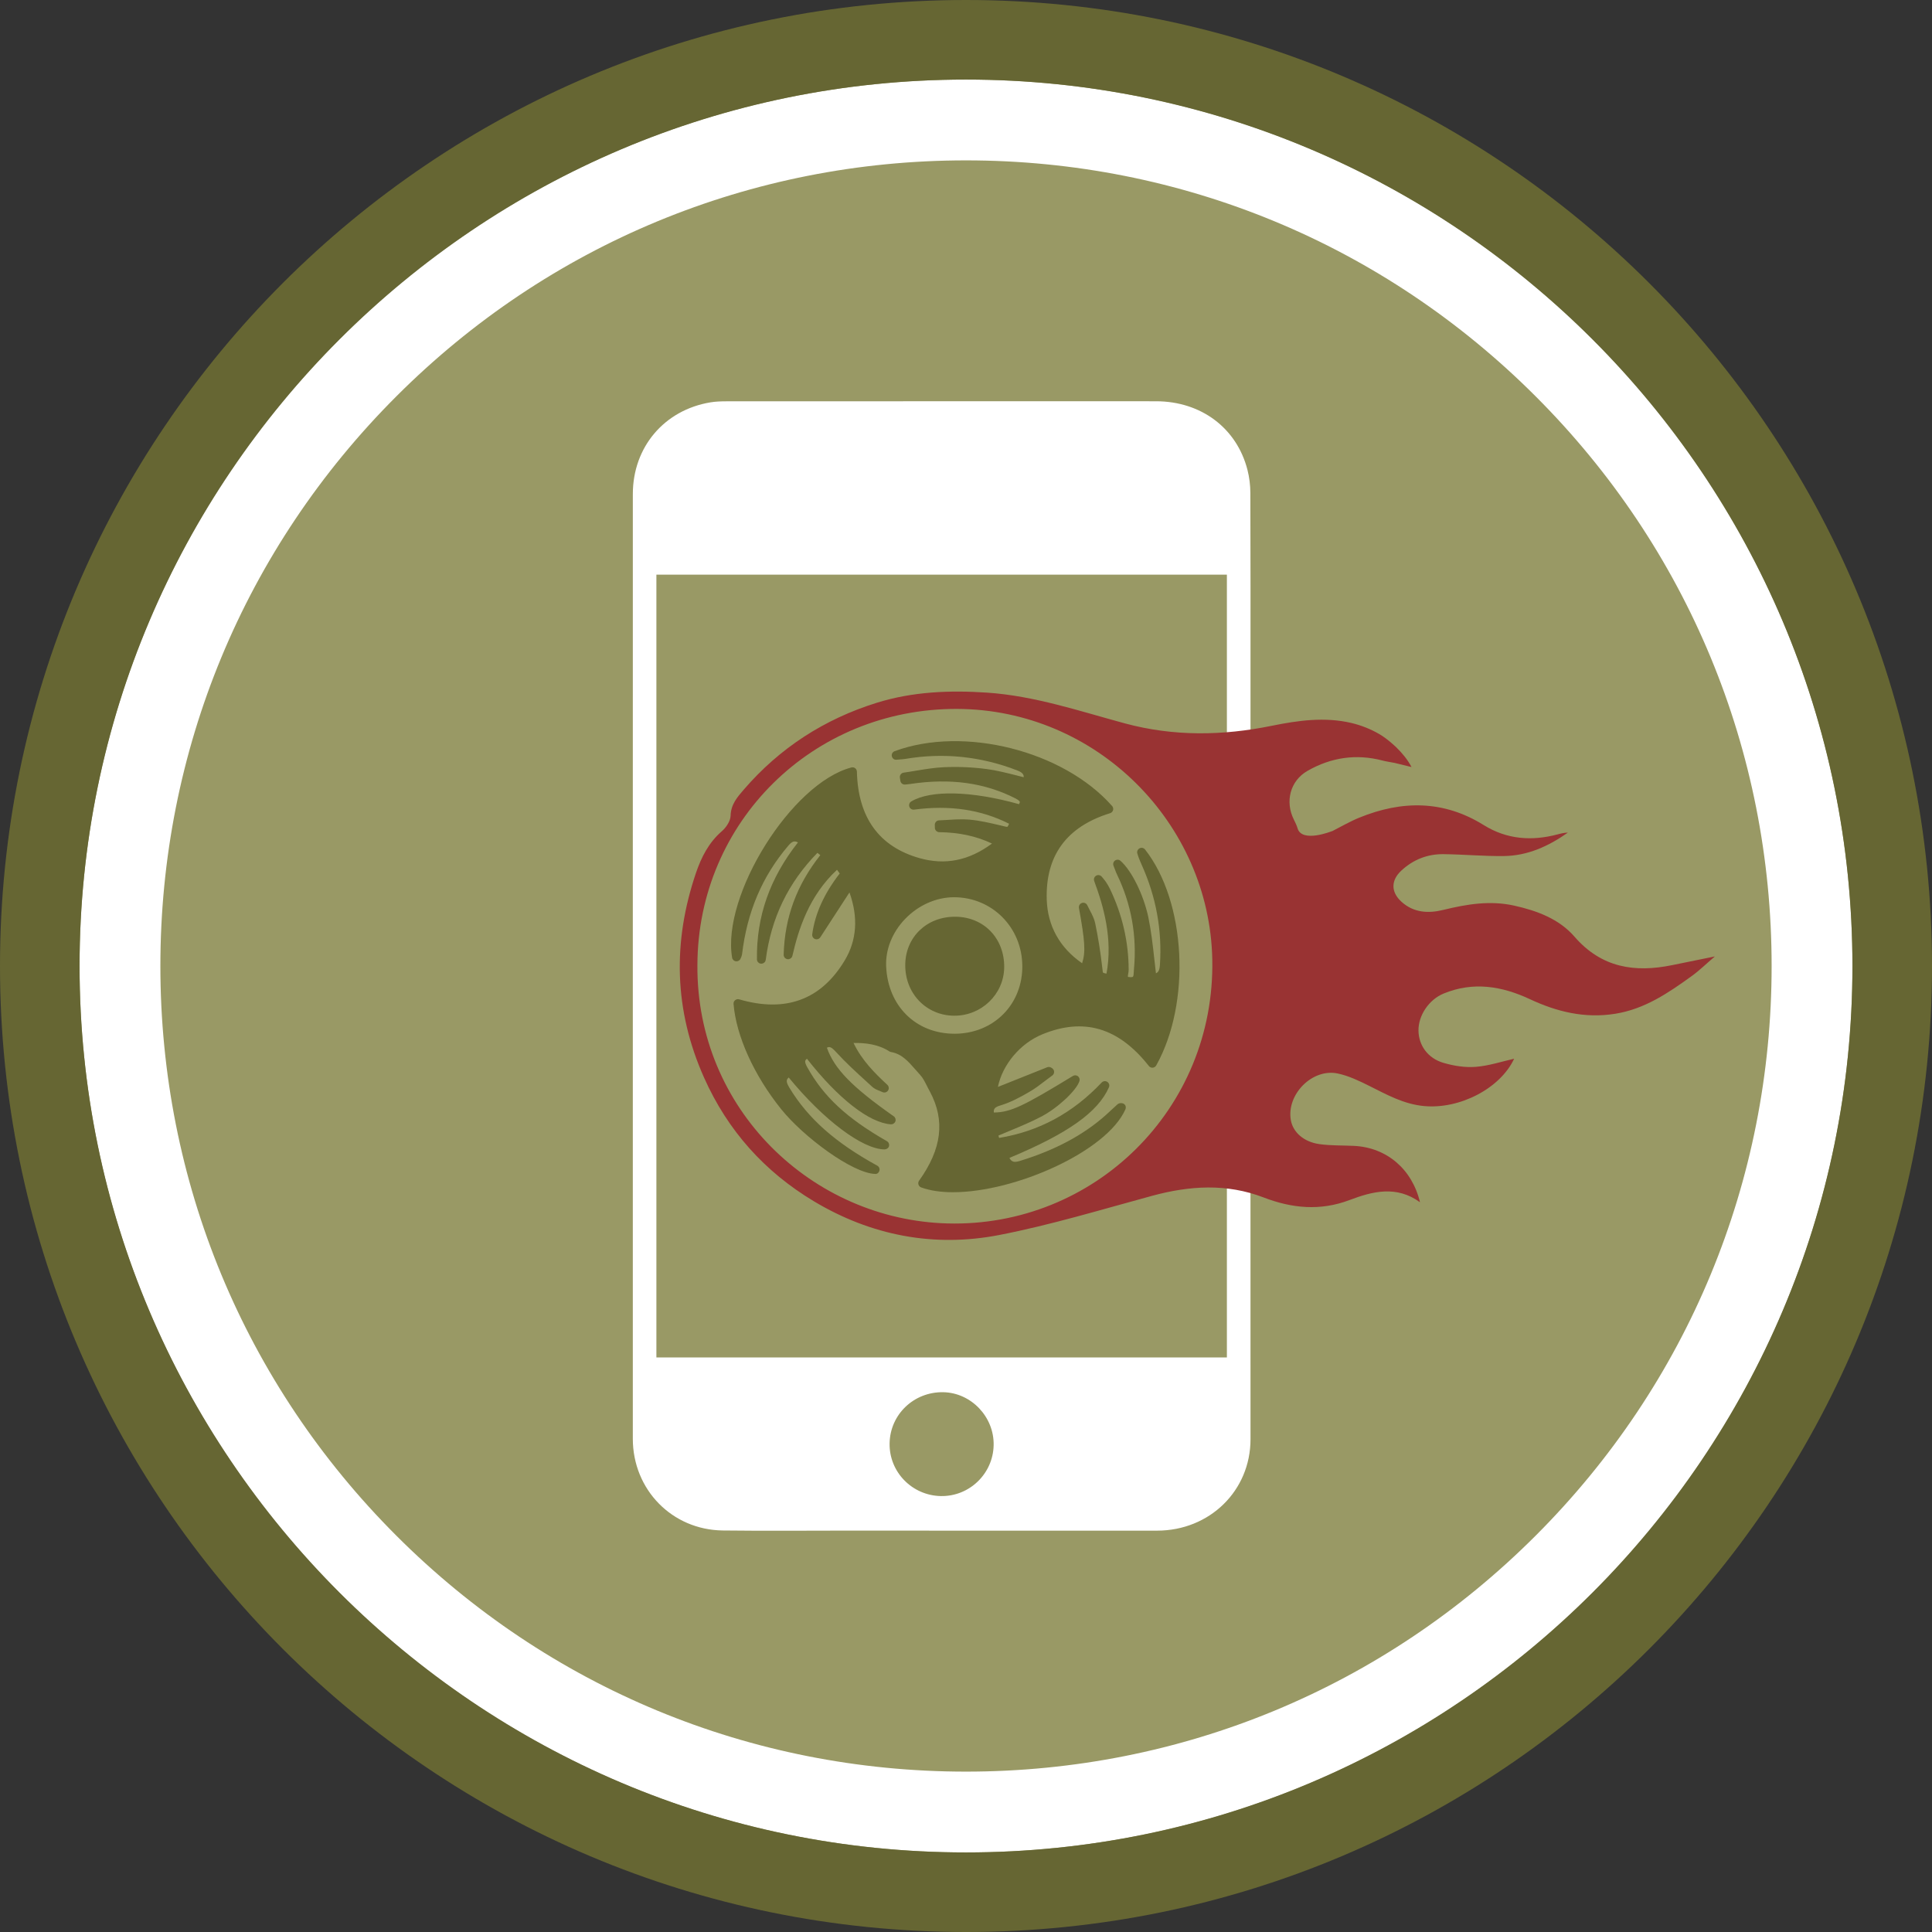
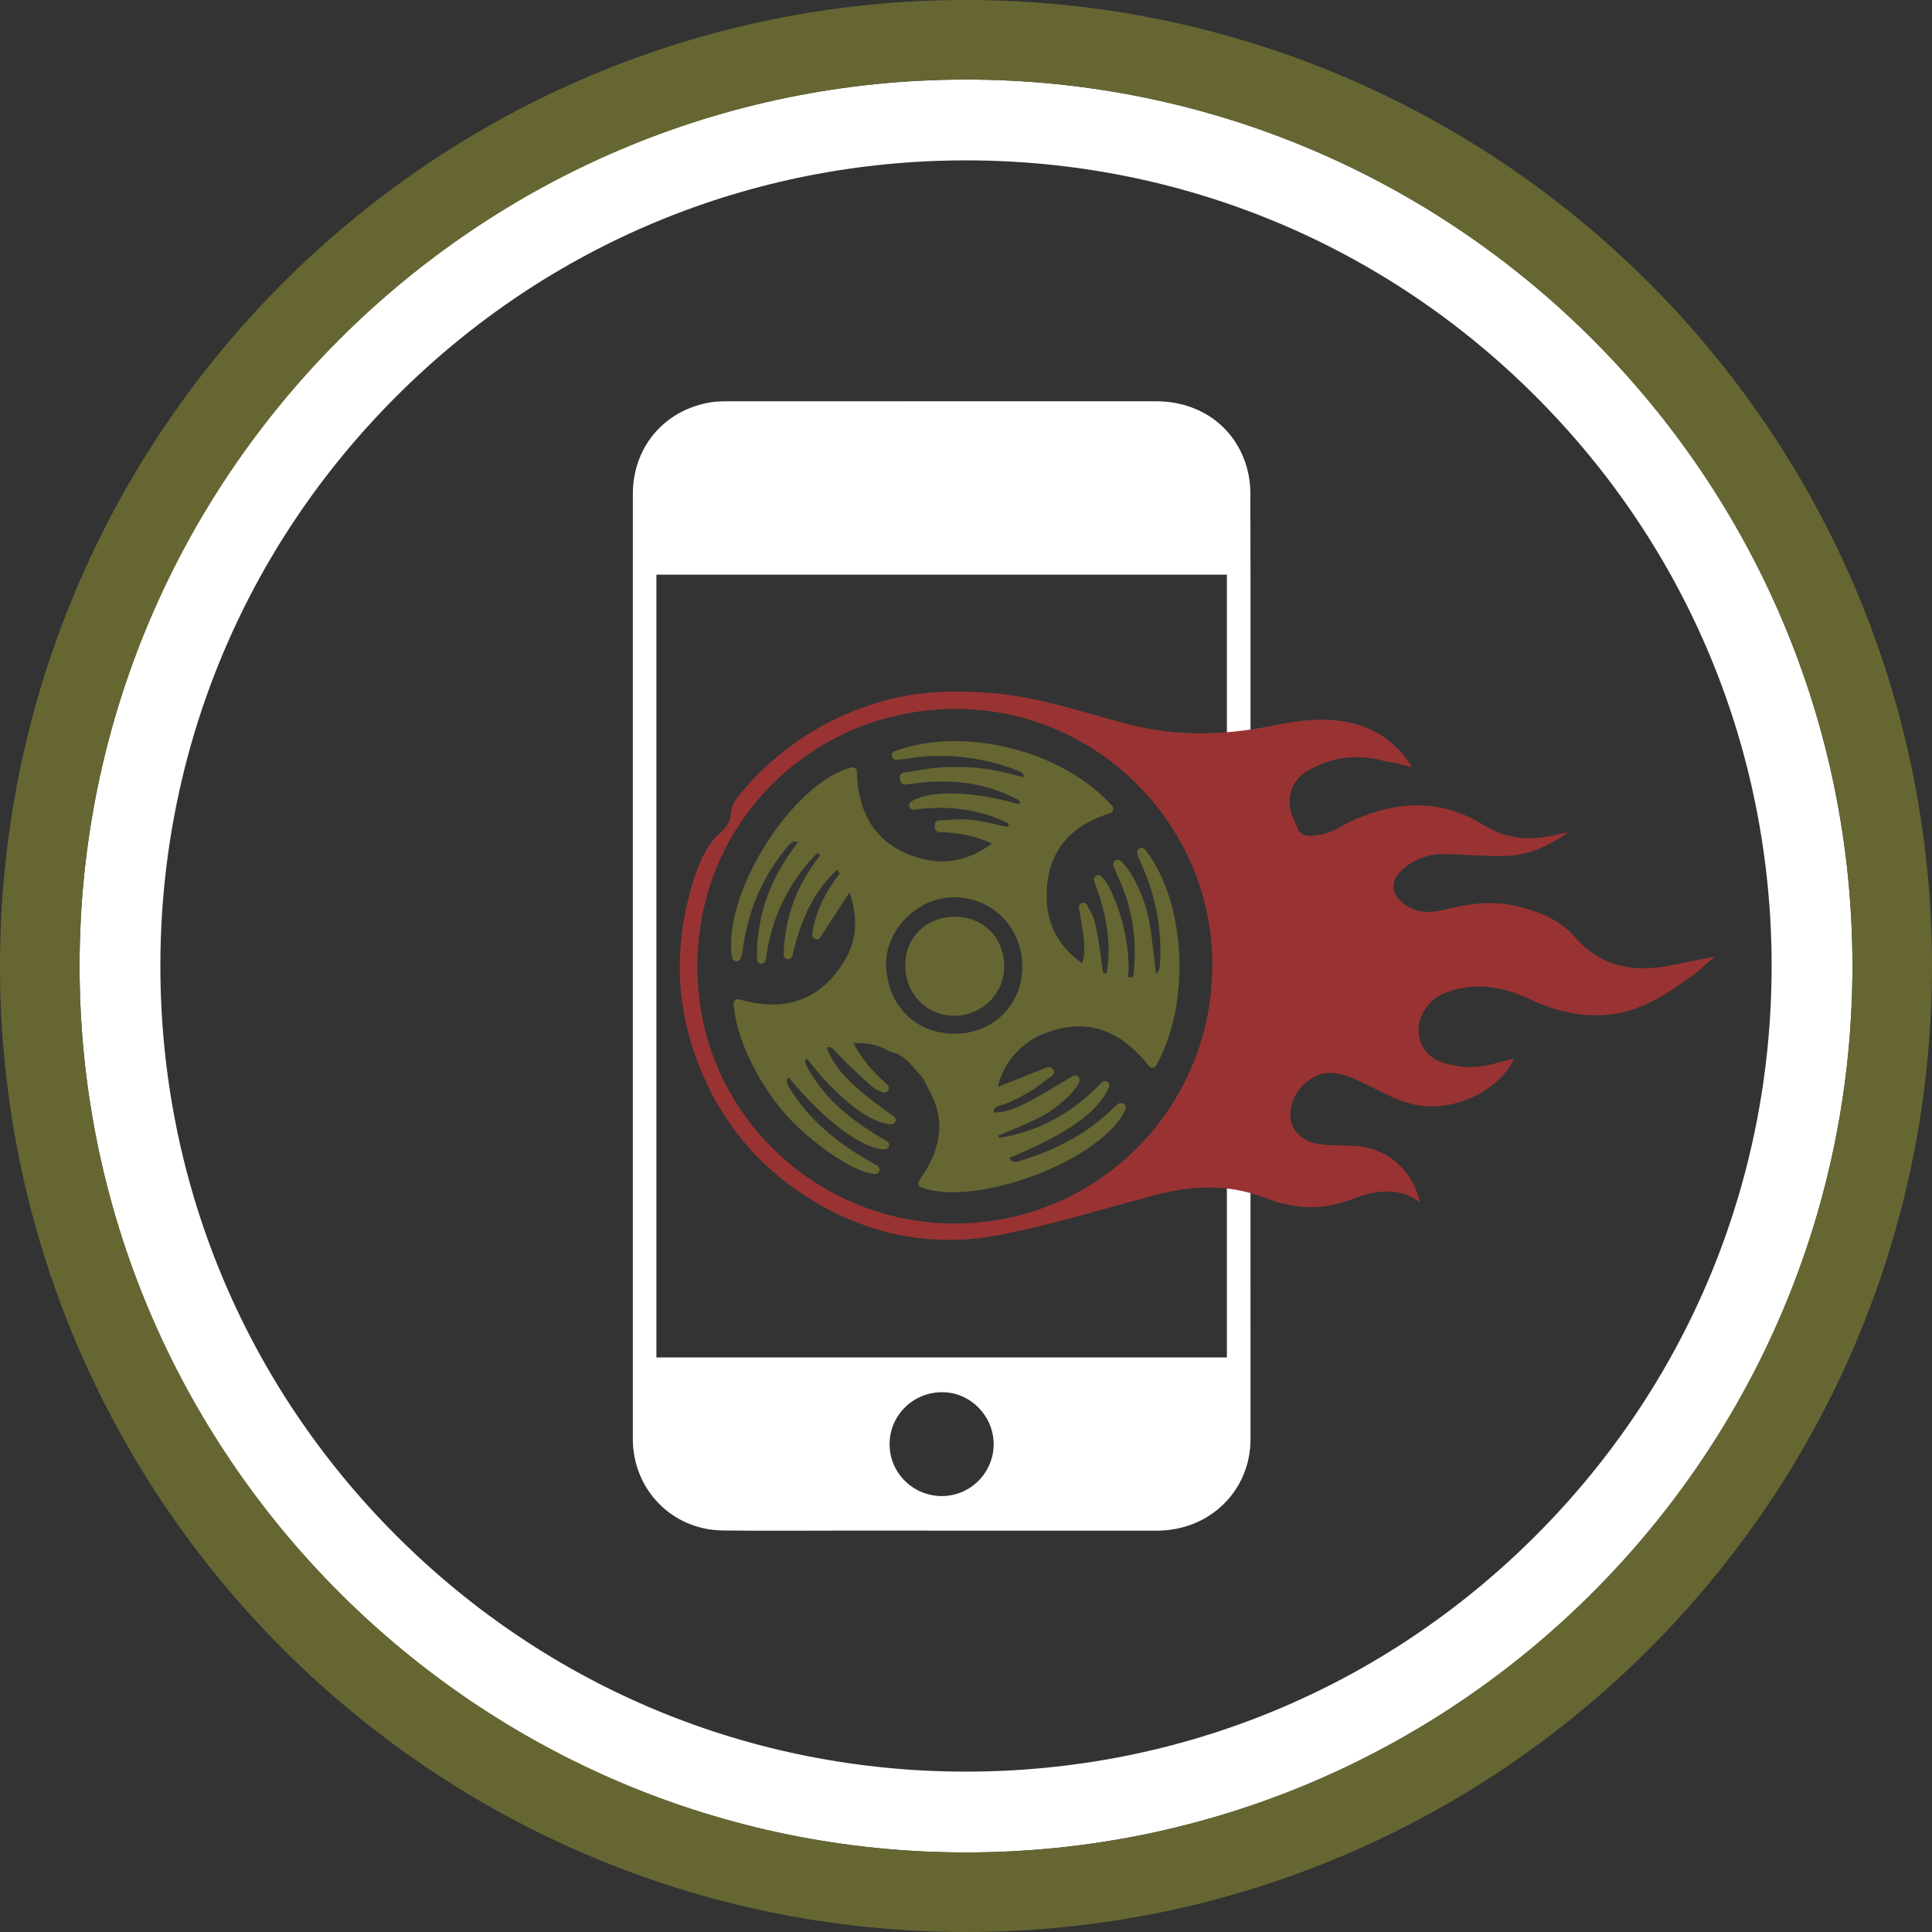
<svg xmlns="http://www.w3.org/2000/svg" version="1.1" id="Layer_1" x="0px" y="0px" width="88px" height="88px" viewBox="0 0 88 88" enable-background="new 0 0 88 88" xml:space="preserve">
  <rect x="0" y="0" width="88" height="88" fill="#333333" stroke="none" />
  <path fill="none" d="M-623.231,1887.123c-0.008-7.872-1.101-9.158-8.73-11.475c-2.621-0.796-3.323,0.104-3.309,2.481  c0.029,4.987,0.009,9.976,0.005,14.963c0,4.655,0.187,9.319-0.052,13.963c-0.241,4.686,2.52,4.938,6.051,4.934  c3.517-0.004,6.243-0.225,6.083-4.917C-623.41,1900.43-623.224,1893.773-623.231,1887.123z" />
  <path fill="none" d="M-615.407,1788.732c-1.557-3.606-3.011-3.312-5.146-0.682c-0.834,1.028-1.713,2.108-2.794,2.832  c-10.432,6.985-14.974,16.358-11.933,28.888c0,3.988-0.006,7.977,0.002,11.965c0.015,7.424,0.626,7.959,7.972,9.116  c3.213,0.506,4.207-0.57,4.085-3.624c-0.146-3.649,0.147-7.321-0.076-10.963c-0.271-4.418,1.335-6.516,5.982-6.209  c3.64,0.24,7.314-0.079,10.963,0.071c3.759,0.155,4.833-0.971,3.105-4.624C-607.433,1806.643-611.521,1797.729-615.407,1788.732z" />
  <path fill="none" d="M-616.153,1773.818c1.884,0.414,2.218-1.67,3.041-2.779c11.535-15.54,16.525-33.966,22.806-51.827  c1.083-3.08-0.249-3.877-3.035-3.853c-6.322,0.055-12.645,0.018-18.967,0.016c-6.156,0-12.312,0.02-18.467-0.011  c-2.377-0.012-4.449,0.337-4.429,3.358c0.041,6.265-0.645,12.473,2.258,18.568c5.217,10.956,9.825,22.202,14.707,33.318  C-617.717,1771.802-617.491,1773.525-616.153,1773.818z" />
  <path fill="none" d="M-837.486,1860.46c-0.017-1.394,0.458-4.28-2.408-2.336c-10.588,7.181-20.162,15.575-30.134,25.646  c7.078,0,12.833-0.003,18.589,0c8.098,0.005,8.099,0.006,8.111,8.34c0.008,5.166-0.008,10.332,0.034,15.497  c0.017,2.075,0.156,4.201,3.043,4.162c3.012-0.04,2.775-2.345,2.784-4.318c0.04-8.831,0.025-17.663,0.026-26.495  C-837.441,1874.123-837.407,1867.291-837.486,1860.46z" />
  <path fill="none" d="M-596.087,1895.719c0.007,4.161,0.022,8.322-0.007,12.482c-0.017,2.439,1.039,3.709,3.577,3.704  c11.79-0.021,23.58-0.01,35.369-0.01c0.117-0.432,0.234-0.863,0.352-1.296c-11.981-5.726-23.965-11.447-35.941-17.184  C-595.24,1892.217-596.091,1893.308-596.087,1895.719z" />
-   <path fill="none" d="M125.809,1790.422c-1.822-0.052-3.646-0.012-5.47-0.02c-1.824,0-3.648-0.027-5.471,0.008  c-1.75,0.034-2.808,0.814-2.789,2.72c0.019,1.922,1.142,2.645,2.863,2.653c3.646,0.021,7.294,0.017,10.94-0.033  c1.543-0.021,2.48-0.823,2.546-2.44C128.501,1791.499,127.638,1790.474,125.809,1790.422z" />
  <path fill="none" d="M-555.854,1715.275c-7.473,0.371-14.982,0.276-22.465,0.02c-4.085-0.14-6.233,1.07-7.582,5.229  c-6.572,20.26-12.846,40.708-26.531,57.709c-1.394,1.732-0.902,3.351-0.122,5.107c9.73,21.897,19.478,43.784,30.139,65.254  c1.404,2.827,3.369,4.256,6.312,5.002c7.094,1.801,14.14,3.796,21.204,5.713c5.461,1.482,5.508,1.482,5.514-4.291  c0.021-22.139,0.008-44.277,0.011-66.416c0-22.305-0.147-44.611,0.11-66.914C-549.205,1716.534-550.877,1715.027-555.854,1715.275z" />
  <path fill="none" d="M115.954,1827.036c1.331,0.05,2.665,0.01,3.998,0.01c0-0.03,0-0.061,0-0.09c1.997,0,3.998,0.068,5.991-0.022  c1.53-0.07,2.449-0.922,2.482-2.548c0.039-1.882-0.916-2.71-2.76-2.719c-3.33-0.018-6.661-0.14-9.99-0.106  c-1.768,0.018-3.426,0.52-3.516,2.703C112.049,1826.956,114.084,1826.966,115.954,1827.036z" />
  <path fill="none" d="M114.635,1811.437c-1.537,0.036-2.48,0.798-2.555,2.422c-0.082,1.814,0.766,2.862,2.599,2.879  c3.806,0.035,7.613,0.042,11.418-0.039c1.589-0.034,2.329-1.057,2.322-2.63c-0.008-1.584-0.784-2.524-2.367-2.592  c-1.816-0.077-3.64-0.018-5.459-0.018c0-0.012,0-0.022,0-0.033C118.606,1811.426,116.619,1811.391,114.635,1811.437z" />
-   <path fill="none" d="M-633.049,1793.256c5.034-3.544,9.263-8.029,12.696-13.176c0.361-0.542,0.218-1.672-0.078-2.365  c-4.54-10.625-9.143-21.222-13.731-31.825c-0.368,0.128-0.736,0.257-1.104,0.385c0,14.917-0.019,29.835,0.034,44.752  C-635.227,1792.291-635.453,1794.949-633.049,1793.256z" />
  <path fill="none" d="M-828.228,1761.617c2.231,0.537,4.712,1,6.741-0.367c1.594-1.074,0.37-2.756-0.026-4.101  c-3.326-11.296-5.744-22.802-8.396-34.559c0,11.767-0.006,23.532,0.007,35.3C-829.899,1759.371-830.073,1761.172-828.228,1761.617z" />
  <path fill="none" d="M-804.371,1775.143c-0.333-0.002-0.666,0.018-0.998,0.014c-2.224-0.031-3.209,0.64-1.855,2.942  c3.713,6.315,7.971,12.157,14.795,17.696c0-3.984,0.043-6.622-0.007-9.258C-792.678,1773.904-790.209,1775.217-804.371,1775.143z" />
  <path fill="none" d="M-818.32,1750.777c4.019,13.83,2.248,10.84,14.999,11.187c1.994,0.054,4-0.128,5.983,0.026  c3.665,0.284,5.026-1.279,4.951-4.94c-0.17-8.31-0.054-16.626-0.053-24.94c0-8.146-0.067-16.295,0.034-24.441  c0.04-3.129-1.128-4.568-4.361-4.538c-8.978,0.082-17.958,0.087-26.936-0.015c-3.144-0.035-4.01,1.09-3.472,4.211  C-824.662,1721.902-822.455,1736.547-818.32,1750.777z" />
  <path fill="none" d="M114.961,1785.619c3.662,0.063,7.327,0.054,10.987-0.052c1.538-0.044,2.397-1.026,2.433-2.614  c0.036-1.604-0.78-2.555-2.349-2.643c-1.825-0.102-3.659-0.023-5.489-0.023c0-0.021-0.001-0.044-0.001-0.066  c-1.831,0-3.665-0.042-5.495,0.013c-1.669,0.05-2.938,0.649-2.935,2.62C112.115,1784.751,113.269,1785.59,114.961,1785.619z" />
  <path fill="none" d="M-837.451,1793.557c-4.252,21.383-10.417,42.017-20.445,61.488c5.742-5.096,11.685-9.635,17.765-13.989  c2.162-1.549,2.708-3.571,2.7-6.051C-837.474,1821.188-837.451,1807.372-837.451,1793.557z" />
  <path fill="none" d="M-650.334,1643.102c0-2.898,0-5.797,0-8.695c-0.942,1.912-1.338,3.845-1.691,5.785  c-6.984,38.381-15.371,76.397-29.579,112.881c-6.068,15.58-13.144,30.673-24.178,43.45c-8.666,10.035-19.068,16.745-33.189,14.403  c-11.474-1.903-21.428-6.935-30.106-14.699c-4.938-4.418-9.083-9.533-13.354-14.996c-1.404,2.614-0.848,4.797-0.855,6.874  c-0.056,16.521-0.023,16.499,15.604,22.143c14.729,5.319,30.055,7.095,45.569,8.017c22.409,1.33,44.148-1.228,65.093-9.788  c5.09-2.081,6.841-4.929,6.819-10.45C-650.413,1746.385-650.332,1694.743-650.334,1643.102z" />
-   <path fill="none" d="M-650.319,1814.475c0.022-2.58-0.489-3.809-3.457-2.434c-20.264,9.389-41.799,11.74-64.109,11.631  c5.901,0.877,11.83,1.604,17.699,2.661c14.897,2.687,29.782,5.445,44.637,8.351c3.8,0.743,5.569,0.16,5.298-4.232  C-650.578,1825.145-650.364,1819.802-650.319,1814.475z" />
  <path fill="none" d="M-796.836,1836.558c-10.393,3.221-20.257,7.596-29.687,13.02c-2.68,1.542-3.5,3.574-3.446,6.549  c0.152,8.33,0.053,16.664,0.058,24.996c0,8.666,0.095,17.333-0.048,25.997c-0.055,3.317,0.926,4.931,4.518,4.845  c6.829-0.164,13.666-0.137,20.496-0.013c3.22,0.059,4.479-1.213,4.396-4.437c-0.146-5.662,0.042-11.332-0.052-16.997  c-0.046-2.786,0.801-4.64,3.875-4.5c3.732,0.17,4.347-1.952,4.328-5.069c-0.081-13.664-0.118-27.331,0.019-40.994  C-792.345,1836.393-793.565,1835.544-796.836,1836.558z" />
  <path fill="none" d="M-654.71,1866.04c-27.348-11.082-54.987-21.313-83.712-28.283c-13.305-3.228-26.781-5.374-40.57-4.557  c-2.498,0.148-4.497,0.266-4.455,3.774c0.175,14.827,0.114,29.657,0.153,44.486c0.003,1.327-0.171,3.404,1.007,3.646  c6.337,1.295,4.747,6.259,4.893,10.239c0.124,3.356,1.368,4.901,4.79,4.789c3.495-0.115,6.997-0.028,10.496,0.003  c6.487,0.059,6.635,0.161,6.861,6.733c0.092,2.678,0.167,5.09,3.835,5.052c6.497-0.068,12.996-0.043,19.493-0.027  c2.168,0.005,3.511-0.882,3.663-3.153c0.204-3.037,2.104-3.809,4.782-3.791c7.331,0.047,14.663,0.037,21.994,0.013  c2.511-0.008,4.235,0.805,4.305,3.636c0.065,2.628,1.68,3.353,3.992,3.314c2.332-0.039,4.676-0.145,6.995,0.036  c3.818,0.298,4.94-1.549,4.827-5.078c-0.169-5.326,0.154-10.672-0.099-15.991c-0.21-4.432,1.734-6.002,5.92-5.794  c3.324,0.165,6.663,0.033,9.996,0.033c0,0,0-0.011,0-0.016c1,0,2,0.015,2.999-0.002c13.822-0.227,12.03,2.141,12.26-12.725  C-650.232,1868.998-651.714,1867.254-654.71,1866.04z" />
-   <path fill="none" d="M-779.089,1818.835c8.794,0.086,17.587,0.085,26.421,0.864c-9.185-2.344-18.223-5.047-26.807-9.127  c-1.142-0.543-2.42-1.411-3.479,0.24C-784.943,1813.914-782.684,1818.8-779.089,1818.835z" />
+   <path fill="none" d="M-779.089,1818.835c8.794,0.086,17.587,0.085,26.421,0.864c-1.142-0.543-2.42-1.411-3.479,0.24C-784.943,1813.914-782.684,1818.8-779.089,1818.835z" />
  <path fill="none" d="M-829.91,1804.694c0,7.815-0.016,15.632,0.005,23.447c0.017,5.873,0.338,6.121,5.244,3.275  c6.958-4.035,14.393-6.881,22.076-9.104c10.175-2.944,10.188-2.887,10.159-13.767c-0.008-3.144,0.188-6.084-2.88-8.473  c-6.905-5.379-12.148-12.332-16.328-19.938c-2.04-3.712-4.419-5.532-8.625-5.028c-1.64,0.195-3.328,0.125-4.983,0.015  c-3.363-0.224-4.787,1.11-4.715,4.629C-829.786,1788.062-829.902,1796.379-829.91,1804.694z" />
  <path fill="none" d="M158.436,1780.225c-3.789-0.039-7.578-0.033-11.367,0.012c-1.705,0.02-2.89,0.746-2.748,2.682  c0.129,1.76,1.178,2.672,2.904,2.724c1.811,0.055,3.624,0.013,5.436,0.013c0-0.022,0-0.045,0-0.067c1.812,0,3.623-0.031,5.434,0.008  c1.92,0.043,3.243-0.552,3.228-2.747C161.309,1780.933,160.111,1780.242,158.436,1780.225z" />
  <path fill="none" d="M147.346,1753.876c1.656,0.055,3.315,0.013,4.974,0.021c1.989,0,3.979,0.022,5.969-0.008  c1.651-0.023,2.968-0.521,3.018-2.498c0.045-1.835-0.94-2.836-2.693-2.873c-3.812-0.078-7.626-0.08-11.438-0.012  c-1.729,0.03-2.812,1.004-2.817,2.809C144.353,1753.26,145.701,1753.822,147.346,1753.876z" />
  <path fill="none" d="M159.23,1769.525c-4.115-0.098-8.238-0.129-12.348,0.041c-1.883,0.078-2.226,1.73-2.199,3.304  c0.029,1.853,1.416,1.967,2.792,1.985c1.647,0.021,3.296,0.005,4.944,0.005c0-0.021,0-0.042,0-0.063  c2.143,0,4.286,0.042,6.427-0.015c1.544-0.041,2.424-0.86,2.479-2.472C161.376,1770.804,160.857,1769.564,159.23,1769.525z" />
  <path fill="none" d="M159.181,1801.306c-4.292-0.126-8.59-0.128-12.884-0.057c-1.73,0.028-2.082,1.354-2.014,2.818  c0.064,1.356,0.761,2.197,2.138,2.24c1.981,0.062,3.966,0.016,5.948,0.016c0.002-0.078,0.005-0.156,0.007-0.235  c2.142,0.161,4.28,0.41,6.424,0.454c1.531,0.031,2.448-0.845,2.519-2.45C161.386,1802.562,160.773,1801.353,159.181,1801.306z" />
  <path fill="none" d="M147.241,1764.055c1.822,0.061,3.648,0.014,5.473,0.014c0-0.01,0-0.021,0-0.031c1.99,0,3.983,0.066,5.969-0.023  c1.474-0.066,2.583-0.765,2.542-2.438c-0.042-1.688-1.213-2.285-2.677-2.304c-3.813-0.05-7.629-0.045-11.443-0.009  c-1.435,0.014-2.7,0.477-2.773,2.188C144.246,1763.416,145.588,1764.001,147.241,1764.055z" />
  <path fill="none" d="M146.573,1732.909c2.145,0.054,4.292,0.013,6.438,0.013c1.816,0,3.633,0.038,5.447-0.01  c1.691-0.046,2.871-0.719,2.833-2.656c-0.036-1.846-1.099-2.729-2.817-2.75c-3.962-0.049-7.926-0.053-11.886,0.036  c-1.592,0.036-2.313,1.071-2.229,2.661C144.436,1731.657,144.852,1732.866,146.573,1732.909z" />
  <path fill="none" d="M158.336,1853.346c-3.81-0.016-7.62-0.014-11.429,0.022c-1.501,0.014-2.577,0.664-2.657,2.315  c-0.086,1.75,0.692,2.926,2.528,3.005c2.148,0.092,4.304,0.021,6.456,0.021c0,0.023,0,0.047,0,0.071c1.657,0,3.313,0.001,4.97,0  c1.938-0.002,3.21-0.72,3.127-2.902C161.257,1853.938,160.01,1853.353,158.336,1853.346z" />
  <path fill="none" d="M146.435,1743.598c4.148,0.088,8.301,0.09,12.449,0.011c1.548-0.029,2.361-1.042,2.424-2.61  c0.077-1.924-1.042-2.695-2.766-2.755c-1.825-0.062-3.652-0.014-5.479-0.014c0,0,0,0.011,0,0.017c-2.158,0-4.317-0.037-6.475,0.012  c-1.639,0.037-2.324,0.994-2.333,2.59C144.246,1742.388,144.784,1743.562,146.435,1743.598z" />
  <path fill="none" d="M146.82,1847.922c1.979,0.063,3.96,0.016,5.94,0.016c0,0.011,0,0.021,0,0.031c1.815,0,3.632,0.026,5.447-0.008  c1.627-0.03,2.968-0.516,3.084-2.448c0.129-2.148-1.143-2.971-3.062-2.985c-3.796-0.028-7.593-0.036-11.388,0.044  c-1.804,0.038-2.663,1.147-2.587,2.928C144.323,1847.108,145.31,1847.874,146.82,1847.922z" />
  <path fill="none" d="M152.425,1816.803c0-0.016,0-0.031,0-0.046c1.977,0,3.953,0.034,5.929-0.011  c1.696-0.039,2.822-0.795,2.927-2.641c0.108-1.928-0.99-2.677-2.727-2.69c-3.623-0.03-7.246-0.018-10.87-0.009  c-1.968,0.005-3.155,0.981-3.191,2.969c-0.043,2.417,1.821,2.365,3.486,2.418C149.459,1816.84,150.942,1816.803,152.425,1816.803z" />
  <path fill="none" d="M158.413,1790.392c-1.821-0.023-3.644-0.006-5.465-0.004c-1.822,0-3.645-0.024-5.466,0.008  c-1.611,0.027-3.078,0.374-3.01,2.425c0.058,1.704,0.945,2.877,2.74,2.914c3.808,0.077,7.617,0.068,11.426,0.039  c1.782-0.015,2.75-0.923,2.701-2.792C161.29,1791.051,160.116,1790.412,158.413,1790.392z" />
  <path fill="none" d="M114.855,1732.907c1.655,0.065,3.314,0.015,4.972,0.024c1.823,0,3.646,0.029,5.469-0.008  c1.905-0.037,3.215-0.762,3.121-2.948c-0.084-1.961-1.383-2.49-3.032-2.503c-3.48-0.027-6.962-0.026-10.442,0.01  c-1.711,0.018-2.856,0.718-2.865,2.651C112.068,1732.021,113.128,1732.838,114.855,1732.907z" />
  <path fill="none" d="M125.236,1743.715c1.904,0.007,3.249-0.604,3.18-2.822c-0.058-1.889-1.227-2.633-2.908-2.658  c-3.471-0.052-6.943-0.045-10.414,0.002c-1.637,0.023-2.957,0.585-2.985,2.541c-0.031,2.162,1.328,2.854,3.208,2.892  c1.653,0.034,3.307,0.007,4.96,0.007c0,0.014,0,0.025,0,0.038C121.93,1743.714,123.583,1743.709,125.236,1743.715z" />
  <path fill="none" d="M125.416,1748.449c-3.648-0.011-7.299-0.025-10.945,0.057c-1.564,0.036-2.381,0.979-2.39,2.584  c-0.009,1.556,0.666,2.61,2.264,2.707c1.816,0.111,3.645,0.025,5.468,0.025c0,0.029,0,0.057,0,0.085  c1.824,0,3.649,0.021,5.474-0.005c1.918-0.027,3.213-0.76,3.14-2.938C128.36,1749.003,127.082,1748.455,125.416,1748.449z" />
-   <path fill="none" d="M114.505,1774.76c1.82,0.07,3.646,0.017,5.47,0.031c1.99,0,3.981,0.051,5.969-0.018  c1.553-0.052,2.432-0.902,2.477-2.513c0.042-1.532-0.551-2.71-2.179-2.75c-3.977-0.097-7.958-0.097-11.935-0.014  c-1.619,0.033-2.258,1.167-2.229,2.712C112.105,1773.807,112.935,1774.699,114.505,1774.76z" />
  <path fill="none" d="M114.699,1842.591c-1.773,0.049-2.679,1.144-2.594,2.938c0.077,1.629,1.123,2.33,2.607,2.387  c1.813,0.068,3.631,0.016,5.446,0.027c1.816,0,3.634,0.055,5.447-0.016c1.702-0.065,2.8-0.857,2.812-2.737  c0.013-1.918-1.11-2.654-2.825-2.664C121.962,1842.505,118.329,1842.489,114.699,1842.591z" />
  <path fill="none" d="M125.225,1853.337c-1.658-0.016-3.317-0.003-4.976-0.002c-1.658,0-3.317-0.007-4.976,0.002  c-1.896,0.011-3.249,0.627-3.19,2.851c0.051,1.948,1.267,2.56,2.953,2.571c3.482,0.025,6.965,0.023,10.447,0.003  c1.699-0.01,2.897-0.649,2.948-2.58C128.491,1853.955,127.107,1853.355,125.225,1853.337z" />
  <path fill="none" d="M114.358,1837.697c1.982,0.094,3.973,0.022,5.96,0.022c0,0.025,0,0.05,0,0.075c1.656,0,3.313,0.008,4.971-0.002  c1.922-0.011,3.232-0.702,3.133-2.899c-0.088-1.944-1.362-2.498-3.028-2.5c-3.645-0.004-7.289-0.011-10.933,0.067  c-1.578,0.033-2.371,0.984-2.391,2.574C112.051,1836.604,112.76,1837.621,114.358,1837.697z" />
  <path fill="none" d="M159.488,1821.715c-4.29-0.222-8.605-0.633-12.873,0.187c-1.433,0.274-2.322,1.342-2.278,2.861  c0.049,1.703,1.294,2.186,2.736,2.227c1.821,0.051,3.646,0.012,5.469,0.012c0-0.024,0-0.049,0.001-0.073  c2.152,0,4.309,0.078,6.455-0.025c1.564-0.076,2.344-1.054,2.332-2.644C161.32,1822.956,160.837,1821.784,159.488,1821.715z" />
  <path fill="none" d="M159.128,1832.484c-4.115-0.081-8.236-0.096-12.35,0.041c-1.796,0.06-2.511,1.456-2.466,3.116  c0.047,1.724,1.308,2.121,2.746,2.142c1.812,0.024,3.627,0.006,5.439,0.006c0-0.017,0-0.033,0-0.05c2.143,0,4.285,0.046,6.426-0.015  c1.573-0.045,2.375-0.943,2.405-2.531C161.357,1833.659,160.731,1832.516,159.128,1832.484z" />
  <g>
-     <path fill="#999965" d="M85.372,44c0,22.849-18.523,41.372-41.372,41.372S2.628,66.849,2.628,44C2.628,21.15,21.151,2.628,44,2.628   S85.372,21.15,85.372,44" />
    <path fill="#FFFFFF" d="M44,7.305c9.802,0,19.017,3.816,25.947,10.748C76.879,24.983,80.695,34.198,80.695,44   s-3.816,19.017-10.748,25.947C63.017,76.879,53.802,80.695,44,80.695s-19.017-3.816-25.947-10.748   C11.121,63.017,7.305,53.802,7.305,44s3.816-19.017,10.748-25.947C24.983,11.121,34.198,7.305,44,7.305 M44,3.624   C21.701,3.624,3.624,21.7,3.624,44c0,22.299,18.077,40.376,40.376,40.376S84.376,66.299,84.376,44   C84.376,21.7,66.299,3.624,44,3.624" />
    <polyline points="49.549,41.11 49.548,41.121 49.549,41.11  " />
    <path fill="#FFFFFF" d="M28.824,44.006c0-7.168,0-14.335,0.001-21.503c0-2.135,1.427-3.824,3.531-4.176   c0.241-0.041,0.491-0.047,0.737-0.048c3.861-0.003,7.723-0.002,11.584-0.003c2.661,0,5.322-0.001,7.982,0.001   c2.047,0.002,3.674,1.218,4.162,3.127c0.086,0.338,0.13,0.696,0.131,1.045c0.011,2.83,0.007,5.66,0.007,8.489   c0,7.555-0.001,15.11-0.001,22.664c0,3.984,0.002,7.969,0.001,11.953c0,2.339-1.852,4.161-4.255,4.164   c-4.629,0.006-9.257-0.001-13.885-0.003c-1.966,0-3.932,0.019-5.897-0.005c-2.312-0.028-4.097-1.86-4.098-4.178   C28.823,58.358,28.824,51.182,28.824,44.006 M29.898,61.829h25.985V26.175H29.898V61.829z M42.861,68.144   c1.295,0.021,2.371-1.018,2.398-2.315c0.029-1.289-1.022-2.394-2.298-2.416c-1.335-0.022-2.419,1.012-2.441,2.33   C40.497,67.047,41.545,68.122,42.861,68.144" />
    <path fill="#993333" d="M76.168,43.96c-1.711,0.351-3.223,0.121-4.451-1.295c-0.702-0.81-1.709-1.184-2.748-1.415   c-1.095-0.244-2.159-0.067-3.229,0.195c-0.677,0.167-1.353,0.134-1.911-0.377c-0.481-0.44-0.476-0.974,0.001-1.414   c0.545-0.505,1.194-0.758,1.928-0.748c0.913,0.012,1.826,0.096,2.737,0.086c1.089-0.012,2.043-0.45,2.92-1.068   c-0.166,0.003-0.318,0.041-0.472,0.082c-1.178,0.313-2.312,0.229-3.362-0.425c-1.83-1.139-3.726-1.128-5.664-0.339   c-0.429,0.174-0.831,0.411-1.244,0.62l-0.002-0.005c0,0-1.364,0.552-1.567-0.125c-0.04-0.134-0.105-0.271-0.171-0.402   c-0.41-0.819-0.17-1.767,0.626-2.221c1.066-0.608,2.211-0.783,3.414-0.467c0.152,0.04,0.311,0.062,0.552,0.108l0.768,0.188   c-0.18-0.345-0.426-0.636-0.698-0.902c0,0-0.383-0.375-0.771-0.6c-0.388-0.226-0.823-0.399-1.26-0.503   c-1.218-0.289-2.438-0.118-3.637,0.126c-2.242,0.457-4.462,0.491-6.689-0.109c-2.07-0.56-4.111-1.254-6.275-1.401   c-1.703-0.115-3.393-0.047-5.028,0.462c-2.388,0.744-4.421,2.057-6.06,3.959c-0.297,0.345-0.584,0.673-0.597,1.188   c-0.007,0.241-0.203,0.534-0.399,0.703c-0.595,0.515-0.934,1.184-1.176,1.893c-1.072,3.152-1.004,6.26,0.367,9.332   c1.076,2.413,2.756,4.283,4.994,5.626c2.609,1.566,5.477,2.121,8.456,1.54c2.348-0.457,4.648-1.157,6.961-1.785   c1.706-0.462,3.39-0.571,5.072,0.075c1.291,0.496,2.578,0.626,3.917,0.119c1.049-0.397,2.137-0.677,3.209,0.1   c-0.362-1.518-1.523-2.492-3-2.567c-0.528-0.026-1.063-0.007-1.585-0.081c-0.718-0.102-1.202-0.547-1.298-1.092   c-0.205-1.168,0.975-2.37,2.137-2.124c0.494,0.104,0.971,0.333,1.428,0.561c0.803,0.4,1.573,0.836,2.505,0.922   c1.629,0.152,3.472-0.807,4.101-2.156c-0.553,0.124-1.143,0.322-1.744,0.37c-0.485,0.039-1.001-0.043-1.472-0.181   c-0.718-0.208-1.13-0.8-1.141-1.465c-0.011-0.692,0.474-1.417,1.146-1.693c1.35-0.555,2.653-0.34,3.928,0.256   c1.233,0.577,2.501,0.886,3.882,0.666c1.35-0.214,2.424-0.95,3.488-1.717c0.344-0.248,0.649-0.548,1.056-0.895   C77.373,43.715,76.771,43.837,76.168,43.96 M43.162,55.726c-6.173-0.164-11.451-5.205-11.396-11.778   c0.023-6.519,5.265-11.681,11.828-11.658c6.359,0.022,11.498,5.203,11.624,11.406C55.356,50.522,49.827,55.902,43.162,55.726" />
    <path fill="#666633" d="M52.156,38.694c-0.061-0.076-0.165-0.1-0.25-0.055c-0.086,0.044-0.129,0.142-0.102,0.234   c0.042,0.149,0.102,0.307,0.187,0.492c0.667,1.47,0.95,3.015,0.841,4.595c-0.016,0.229-0.074,0.33-0.18,0.371   c-0.026-0.217-0.051-0.432-0.074-0.646c-0.069-0.622-0.141-1.266-0.269-1.888c-0.214-1.027-0.761-2.141-1.272-2.588   c-0.069-0.062-0.172-0.066-0.248-0.014c-0.076,0.054-0.105,0.152-0.071,0.238l0.058,0.148c0.036,0.097,0.066,0.178,0.104,0.255   c0.651,1.348,0.91,2.796,0.771,4.305c-0.004,0.038-0.006,0.078-0.008,0.119c-0.004,0.08-0.01,0.201-0.039,0.229   c-0.014,0.012-0.058,0.024-0.137,0.019c-0.061-0.004-0.091-0.014-0.091-0.014c-0.007-0.026,0.006-0.102,0.013-0.146   c0.011-0.061,0.02-0.121,0.02-0.174c-0.002-1.272-0.29-2.516-0.856-3.694c-0.052-0.107-0.114-0.21-0.181-0.31   c-0.041-0.061-0.088-0.117-0.135-0.173l-0.051-0.062c-0.062-0.077-0.17-0.098-0.256-0.05c-0.086,0.049-0.124,0.152-0.09,0.245   c0.42,1.134,0.855,2.626,0.559,4.218c-0.077-0.015-0.139-0.03-0.156-0.043c-0.014-0.023-0.024-0.125-0.034-0.215l-0.009-0.072   c-0.077-0.673-0.184-1.335-0.316-1.968c-0.045-0.213-0.146-0.402-0.242-0.586c-0.041-0.076-0.081-0.151-0.117-0.229   c-0.042-0.092-0.147-0.138-0.242-0.107c-0.097,0.03-0.156,0.128-0.138,0.228c0.271,1.51,0.312,1.993,0.144,2.519   c-1.016-0.702-1.571-1.696-1.611-2.891c-0.066-2.007,0.905-3.334,2.887-3.944c0.065-0.021,0.115-0.072,0.134-0.138   s0.003-0.137-0.043-0.188c-2.222-2.52-6.758-3.663-9.908-2.498c-0.094,0.035-0.148,0.135-0.126,0.232   c0.022,0.099,0.112,0.17,0.213,0.156l0.181-0.014c0.094-0.007,0.155-0.012,0.217-0.022c1.729-0.294,3.442-0.118,5.093,0.521   c0.238,0.092,0.312,0.183,0.302,0.313c-0.126-0.031-0.251-0.062-0.375-0.095c-0.423-0.106-0.86-0.218-1.3-0.276   c-0.646-0.086-1.309-0.115-1.968-0.085c-0.433,0.02-0.863,0.092-1.28,0.161c-0.182,0.03-0.364,0.062-0.546,0.087   c-0.054,0.008-0.102,0.037-0.134,0.08c-0.031,0.043-0.045,0.098-0.036,0.15l0.022,0.143c0.017,0.105,0.113,0.178,0.22,0.168   l0.071-0.007c0.054-0.005,0.108-0.01,0.162-0.019c1.823-0.274,3.394-0.057,4.799,0.663c0.171,0.089,0.188,0.144,0.189,0.149   c0.002,0.01,0.002,0.039-0.038,0.108c-2.155-0.605-4.028-0.653-4.908-0.123c-0.081,0.049-0.117,0.148-0.086,0.238   s0.122,0.146,0.216,0.133c1.623-0.213,3.041-0.004,4.328,0.644c-0.034,0.071-0.064,0.128-0.077,0.14   c-0.036,0.007-0.14-0.021-0.236-0.044l-0.084-0.021c-0.461-0.108-0.938-0.222-1.421-0.264c-0.323-0.027-0.65-0.007-0.966,0.013   c-0.136,0.009-0.271,0.018-0.407,0.022c-0.109,0.004-0.196,0.095-0.194,0.205l0.003,0.134c0.002,0.108,0.09,0.196,0.198,0.198   c0.918,0.014,1.691,0.18,2.404,0.519c-1.048,0.777-2.131,0.995-3.299,0.664c-1.843-0.522-2.803-1.848-2.854-3.94   c-0.001-0.062-0.03-0.119-0.079-0.156c-0.05-0.037-0.112-0.05-0.172-0.034c-2.714,0.707-5.912,5.808-5.433,8.663   c0.016,0.089,0.088,0.157,0.178,0.167c0.094,0.008,0.175-0.043,0.208-0.127l0.019-0.043c0.019-0.041,0.039-0.086,0.047-0.146   c0.231-1.938,0.92-3.557,2.105-4.947c0.167-0.197,0.273-0.245,0.442-0.153c-1.285,1.634-1.896,3.378-1.868,5.326   c0.002,0.105,0.085,0.191,0.189,0.198c0.104,0.003,0.197-0.07,0.211-0.175c0.25-1.913,1.021-3.509,2.354-4.874l0.133,0.104   c-1.079,1.36-1.626,2.846-1.67,4.536c-0.002,0.103,0.074,0.191,0.176,0.205c0.1,0.012,0.198-0.055,0.222-0.155   c0.278-1.214,0.763-2.741,2.032-3.918l0.123,0.167c-0.716,0.928-1.126,1.835-1.252,2.771c-0.012,0.094,0.041,0.184,0.129,0.216   s0.188,0,0.239-0.079l1.328-2.044c0.407,1.138,0.335,2.18-0.217,3.099c-1.075,1.791-2.692,2.388-4.807,1.771   c-0.063-0.02-0.132-0.004-0.183,0.037c-0.052,0.042-0.079,0.106-0.073,0.173c0.12,1.46,0.931,3.25,2.167,4.789   c1.022,1.271,3.24,2.916,4.277,2.953c0.098,0.012,0.176-0.058,0.201-0.147c0.024-0.089-0.016-0.185-0.098-0.229   c-1.92-1.054-3.153-2.148-4.002-3.549c-0.157-0.261-0.156-0.359-0.032-0.468c1.589,1.938,3.368,3.276,4.37,3.276   c0.097-0.007,0.175-0.061,0.198-0.149c0.023-0.088-0.016-0.181-0.095-0.226c-1.834-1.049-2.888-2.029-3.638-3.384   c-0.071-0.128-0.1-0.226-0.081-0.281c0.01-0.029,0.035-0.06,0.076-0.09c1.416,1.809,2.839,2.923,3.826,2.988   c0.086,0.003,0.173-0.049,0.203-0.134c0.029-0.085-0.001-0.18-0.074-0.231c-1.887-1.323-2.708-2.16-3.046-3.123   c0.122-0.071,0.214-0.028,0.427,0.205c0.43,0.472,0.907,0.907,1.369,1.328l0.268,0.245c0.103,0.095,0.229,0.145,0.341,0.188   c0.042,0.017,0.085,0.033,0.124,0.053c0.09,0.043,0.198,0.014,0.254-0.068c0.057-0.082,0.044-0.193-0.029-0.261   c-0.576-0.534-1.164-1.119-1.54-1.907c0.553-0.01,1.125,0.059,1.635,0.384c0.022,0.015,0.048,0.024,0.074,0.029   c0.483,0.081,0.786,0.428,1.107,0.796c0.07,0.081,0.142,0.162,0.214,0.24c0.125,0.134,0.215,0.313,0.311,0.503   c0.046,0.092,0.093,0.185,0.14,0.267c0.698,1.314,0.541,2.603-0.496,4.054c-0.036,0.051-0.047,0.116-0.028,0.176   s0.064,0.108,0.123,0.13c0.412,0.15,0.906,0.219,1.451,0.219c2.827,0,6.998-1.852,7.851-3.773c0.025-0.059,0.028-0.125-0.004-0.181   c-0.031-0.056-0.082-0.092-0.146-0.1c-0.065-0.015-0.154,0.001-0.203,0.046l-0.046,0.04c-0.092,0.083-0.184,0.165-0.272,0.25   c-1.059,1.014-2.411,1.764-4.136,2.293c-0.253,0.078-0.376,0.053-0.475-0.138c2.671-1.115,4.03-2.081,4.532-3.214   c0.04-0.09,0.01-0.194-0.072-0.249s-0.189-0.042-0.258,0.029c-1.32,1.395-2.85,2.222-4.672,2.524l-0.03-0.108   c0.171-0.073,0.341-0.144,0.509-0.214c0.504-0.209,0.98-0.407,1.446-0.651c0.744-0.39,1.604-1.192,1.735-1.619   c0.024-0.08-0.003-0.167-0.069-0.219c-0.066-0.051-0.156-0.056-0.228-0.013c-2.259,1.378-2.832,1.655-3.602,1.667   c-0.021-0.169,0.047-0.248,0.299-0.323c0.484-0.144,0.937-0.396,1.323-0.62c0.262-0.152,0.502-0.337,0.735-0.516   c0.102-0.077,0.203-0.154,0.306-0.229c0.056-0.041,0.085-0.107,0.081-0.176s-0.045-0.131-0.105-0.164l-0.035-0.021   c-0.054-0.031-0.117-0.035-0.175-0.013l-2.244,0.896c0.203-1.005,1.007-1.977,2.015-2.393c1.895-0.781,3.484-0.31,4.861,1.441   c0.042,0.053,0.106,0.082,0.174,0.076c0.067-0.005,0.127-0.043,0.16-0.102C54.262,45.67,54.025,41.073,52.156,38.694z    M46.565,43.997c0.007,0.845-0.3,1.623-0.861,2.191c-0.568,0.575-1.354,0.895-2.216,0.897h-0.01c-1.76,0-3.04-1.264-3.115-3.076   c-0.032-0.761,0.279-1.541,0.854-2.142c0.604-0.632,1.416-0.996,2.228-0.999h0.011C45.188,40.869,46.553,42.241,46.565,43.997z" />
    <path fill="#666633" d="M43.524,41.756c-1.302-0.013-2.276,0.916-2.291,2.183c-0.015,1.301,0.945,2.31,2.213,2.325   c1.251,0.015,2.278-0.972,2.294-2.199C45.756,42.745,44.819,41.769,43.524,41.756" />
    <rect fill="none" width="88" height="88" />
    <path fill="#666633" d="M44,3.624c22.264,0,40.376,18.112,40.376,40.376S66.264,84.376,44,84.376S3.624,66.264,3.624,44   S21.736,3.624,44,3.624 M44,0C19.699,0,0,19.699,0,44s19.699,44,44,44s44-19.699,44-44S68.301,0,44,0" />
  </g>
</svg>